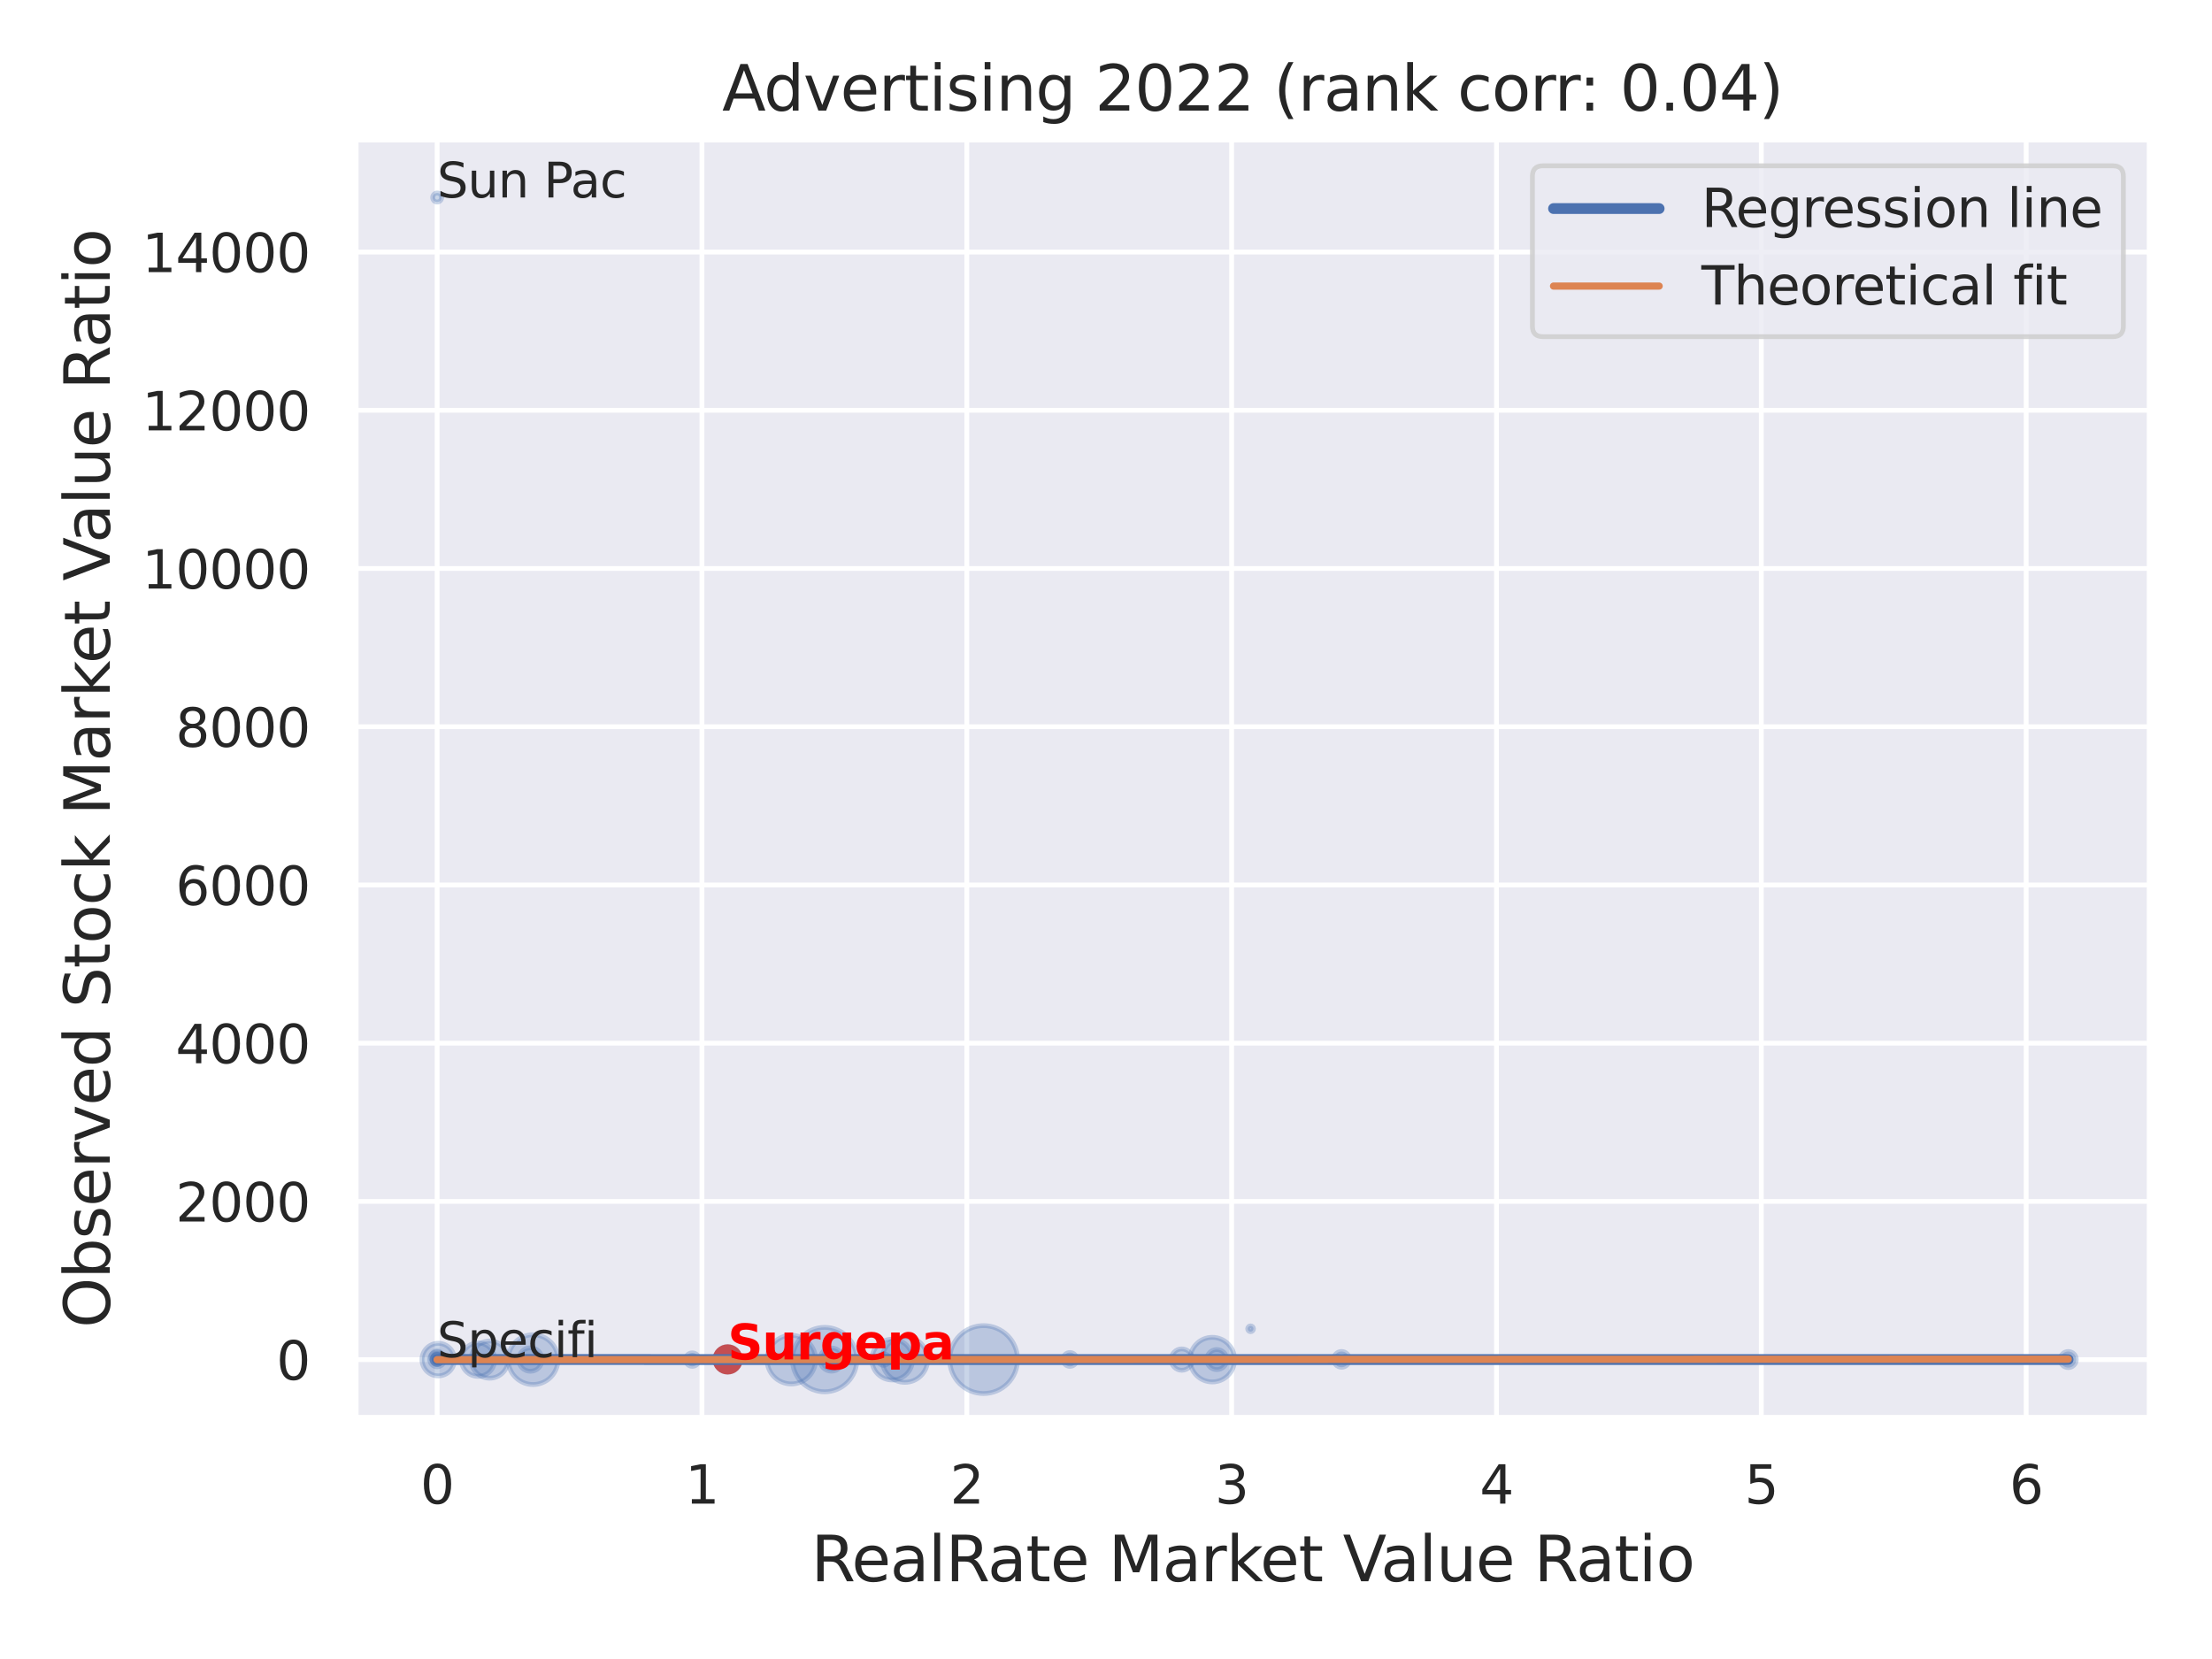
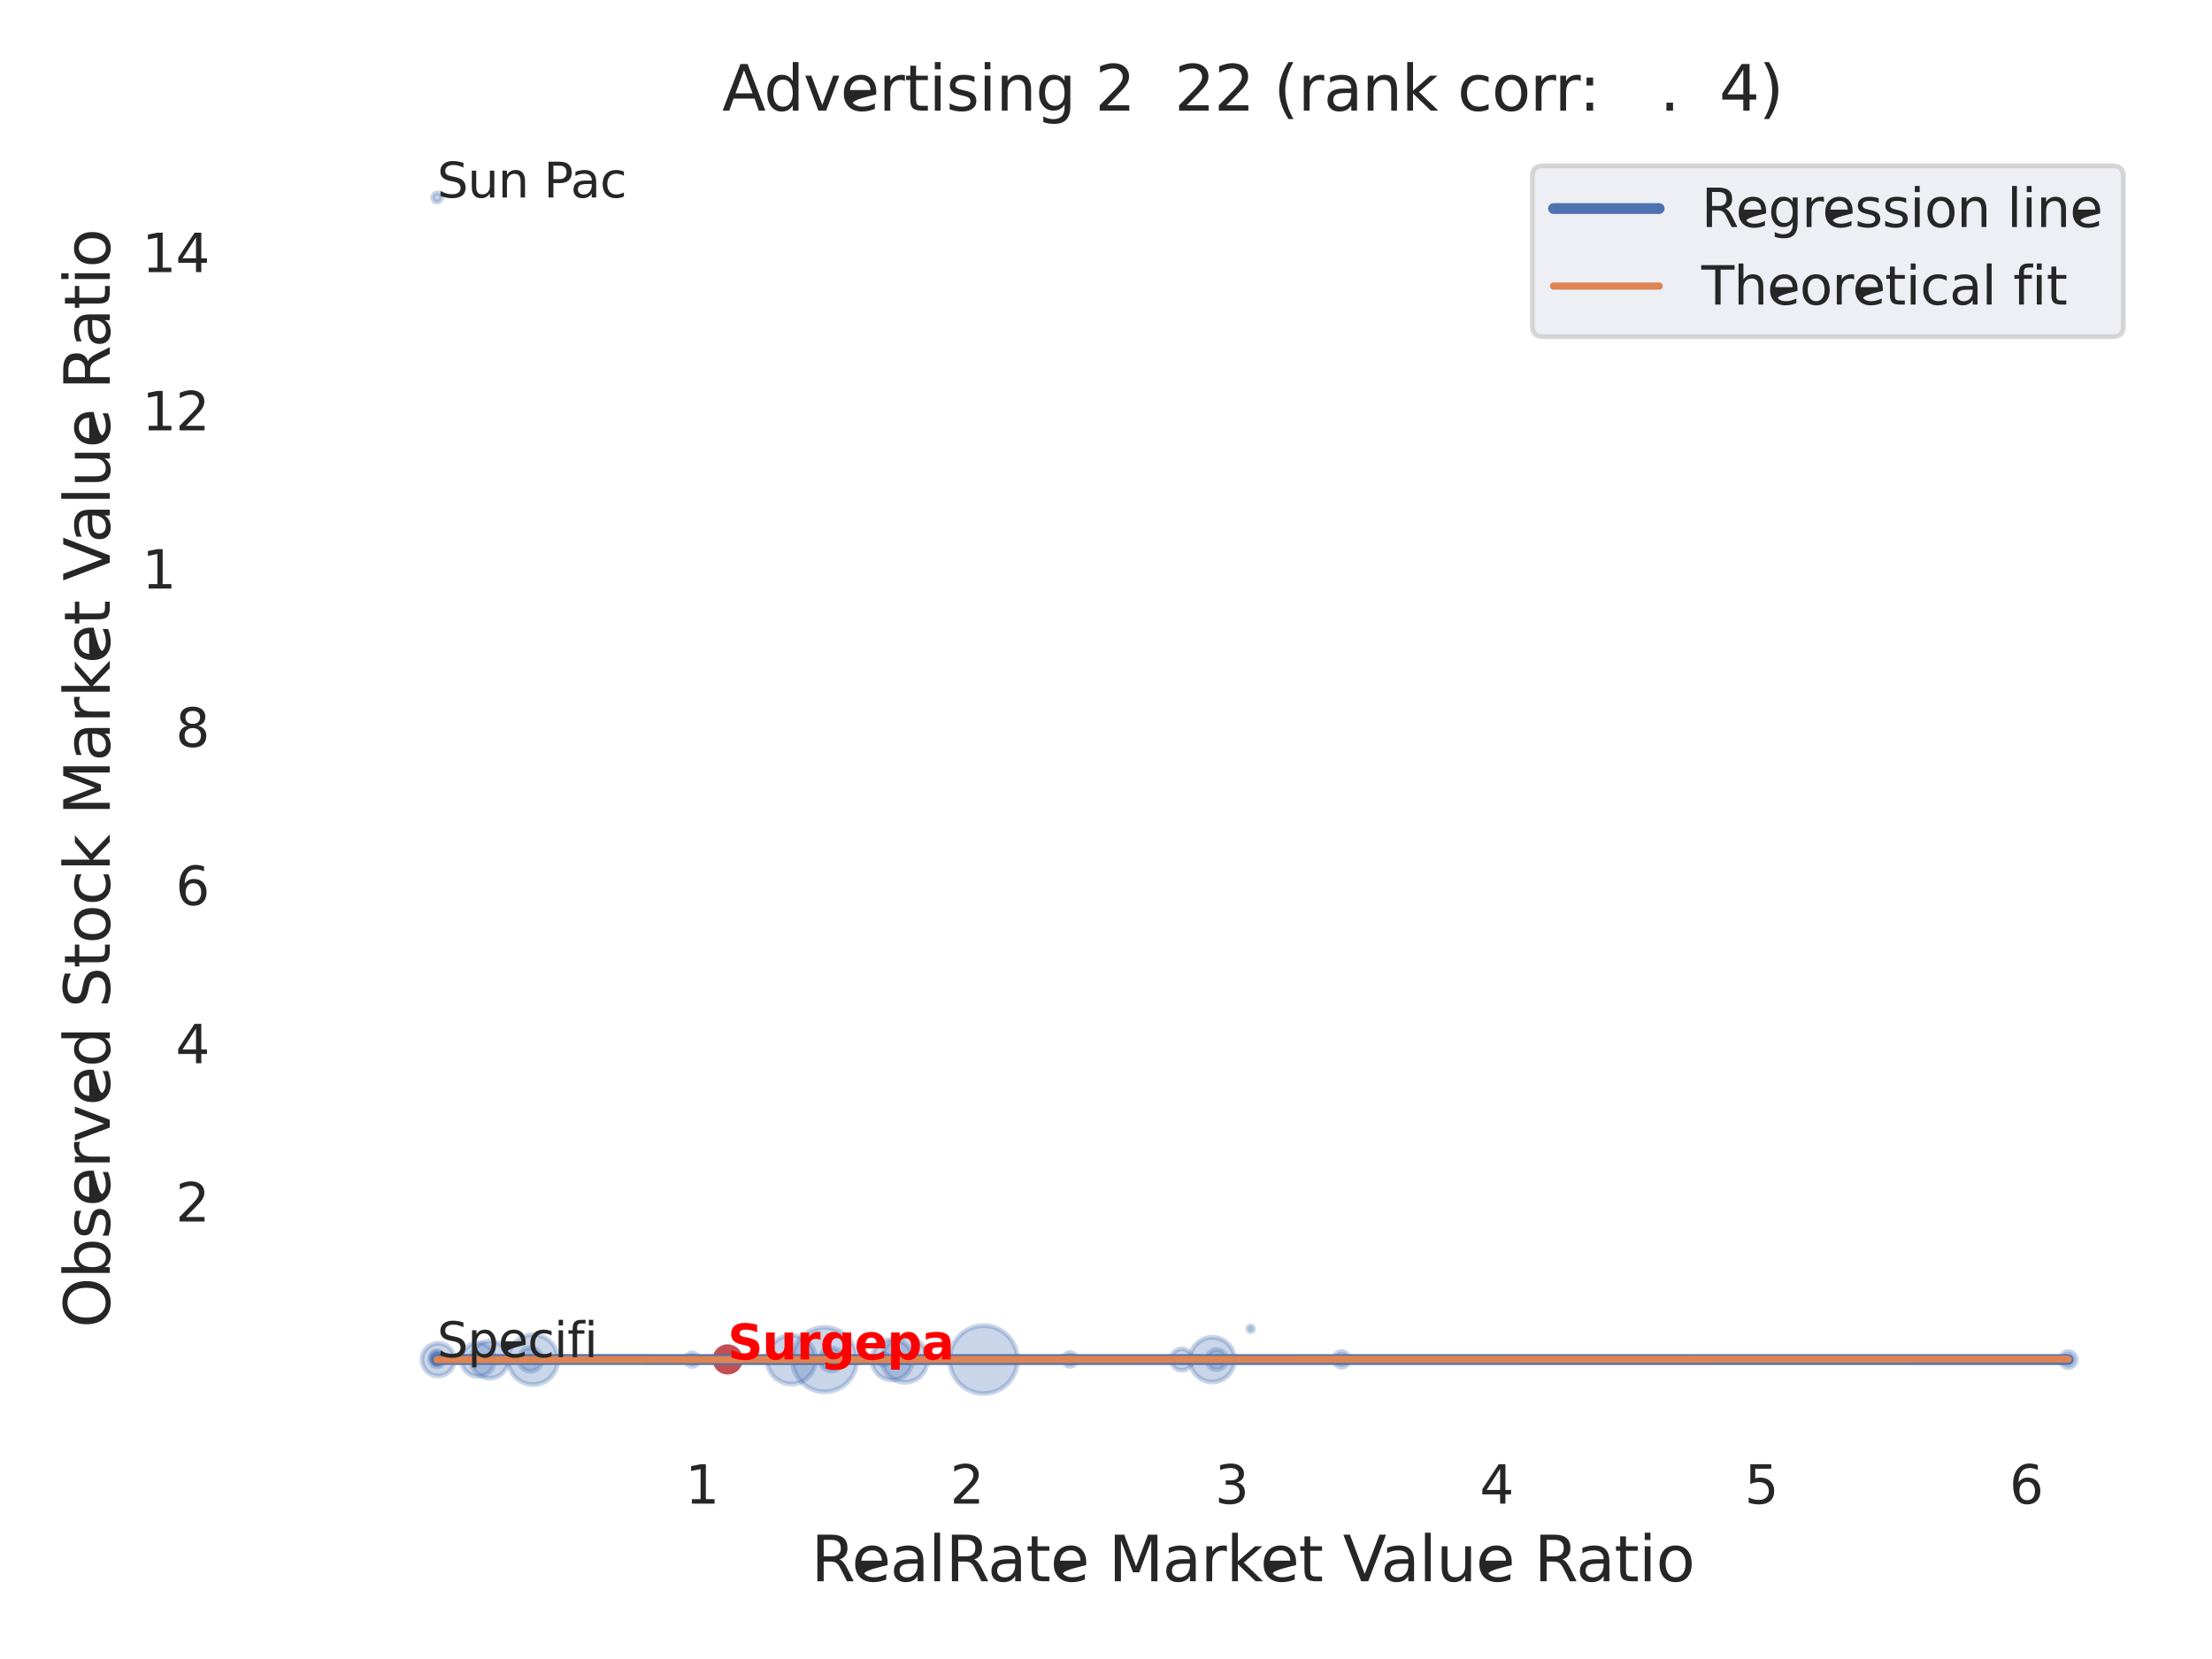
<svg xmlns="http://www.w3.org/2000/svg" xmlns:xlink="http://www.w3.org/1999/xlink" width="460.8pt" height="345.6pt" viewBox="0 0 460.8 345.6" version="1.1">
  <defs>
    <style type="text/css">*{stroke-linejoin: round; stroke-linecap: butt}</style>
  </defs>
  <g id="figure_1">
    <g id="patch_1">
      <path d="M 0 345.6  L 460.8 345.6  L 460.8 0  L 0 0  z " style="fill: #ffffff" />
    </g>
    <g id="axes_1">
      <g id="patch_2">
-         <path d="M 74.07 295.38  L 447.84 295.38  L 447.84 29.04  L 74.07 29.04  z " style="fill: #eaeaf2" />
-       </g>
+         </g>
      <g id="matplotlib.axis_1">
        <g id="xtick_1">
          <g id="line2d_1">
            <path d="M 91.06 295.38  L 91.06 29.04  " clip-path="url(#pff0282f041)" style="fill: none; stroke: #ffffff; stroke-linecap: round" />
          </g>
          <g id="text_1">
            <g style="fill: #262626" transform="translate(87.56 313.238) scale(0.11 -0.11)">
              <defs>
-                 <path id="DejaVuSans-30" d="M 2034 4250  Q 1547 4250 1301 3770  Q 1056 3291 1056 2328  Q 1056 1369 1301 889  Q 1547 409 2034 409  Q 2525 409 2770 889  Q 3016 1369 3016 2328  Q 3016 3291 2770 3770  Q 2525 4250 2034 4250  z M 2034 4750  Q 2819 4750 3233 4129  Q 3647 3509 3647 2328  Q 3647 1150 3233 529  Q 2819 -91 2034 -91  Q 1250 -91 836 529  Q 422 1150 422 2328  Q 422 3509 836 4129  Q 1250 4750 2034 4750  z " transform="scale(0.016)" />
-               </defs>
+                 </defs>
              <use xlink:href="#DejaVuSans-30" />
            </g>
          </g>
        </g>
        <g id="xtick_2">
          <g id="line2d_2">
            <path d="M 146.23 295.38  L 146.23 29.04  " clip-path="url(#pff0282f041)" style="fill: none; stroke: #ffffff; stroke-linecap: round" />
          </g>
          <g id="text_2">
            <g style="fill: #262626" transform="translate(142.731 313.238) scale(0.11 -0.11)">
              <defs>
                <path id="DejaVuSans-31" d="M 794 531  L 1825 531  L 1825 4091  L 703 3866  L 703 4441  L 1819 4666  L 2450 4666  L 2450 531  L 3481 531  L 3481 0  L 794 0  L 794 531  z " transform="scale(0.016)" />
              </defs>
              <use xlink:href="#DejaVuSans-31" />
            </g>
          </g>
        </g>
        <g id="xtick_3">
          <g id="line2d_3">
            <path d="M 201.401 295.38  L 201.401 29.04  " clip-path="url(#pff0282f041)" style="fill: none; stroke: #ffffff; stroke-linecap: round" />
          </g>
          <g id="text_3">
            <g style="fill: #262626" transform="translate(197.902 313.238) scale(0.11 -0.11)">
              <defs>
                <path id="DejaVuSans-32" d="M 1228 531  L 3431 531  L 3431 0  L 469 0  L 469 531  Q 828 903 1448 1529  Q 2069 2156 2228 2338  Q 2531 2678 2651 2914  Q 2772 3150 2772 3378  Q 2772 3750 2511 3984  Q 2250 4219 1831 4219  Q 1534 4219 1204 4116  Q 875 4013 500 3803  L 500 4441  Q 881 4594 1212 4672  Q 1544 4750 1819 4750  Q 2544 4750 2975 4387  Q 3406 4025 3406 3419  Q 3406 3131 3298 2873  Q 3191 2616 2906 2266  Q 2828 2175 2409 1742  Q 1991 1309 1228 531  z " transform="scale(0.016)" />
              </defs>
              <use xlink:href="#DejaVuSans-32" />
            </g>
          </g>
        </g>
        <g id="xtick_4">
          <g id="line2d_4">
            <path d="M 256.572 295.38  L 256.572 29.04  " clip-path="url(#pff0282f041)" style="fill: none; stroke: #ffffff; stroke-linecap: round" />
          </g>
          <g id="text_4">
            <g style="fill: #262626" transform="translate(253.073 313.238) scale(0.11 -0.11)">
              <defs>
                <path id="DejaVuSans-33" d="M 2597 2516  Q 3050 2419 3304 2112  Q 3559 1806 3559 1356  Q 3559 666 3084 287  Q 2609 -91 1734 -91  Q 1441 -91 1130 -33  Q 819 25 488 141  L 488 750  Q 750 597 1062 519  Q 1375 441 1716 441  Q 2309 441 2620 675  Q 2931 909 2931 1356  Q 2931 1769 2642 2001  Q 2353 2234 1838 2234  L 1294 2234  L 1294 2753  L 1863 2753  Q 2328 2753 2575 2939  Q 2822 3125 2822 3475  Q 2822 3834 2567 4026  Q 2313 4219 1838 4219  Q 1578 4219 1281 4162  Q 984 4106 628 3988  L 628 4550  Q 988 4650 1302 4700  Q 1616 4750 1894 4750  Q 2613 4750 3031 4423  Q 3450 4097 3450 3541  Q 3450 3153 3228 2886  Q 3006 2619 2597 2516  z " transform="scale(0.016)" />
              </defs>
              <use xlink:href="#DejaVuSans-33" />
            </g>
          </g>
        </g>
        <g id="xtick_5">
          <g id="line2d_5">
            <path d="M 311.743 295.38  L 311.743 29.04  " clip-path="url(#pff0282f041)" style="fill: none; stroke: #ffffff; stroke-linecap: round" />
          </g>
          <g id="text_5">
            <g style="fill: #262626" transform="translate(308.244 313.238) scale(0.11 -0.11)">
              <defs>
                <path id="DejaVuSans-34" d="M 2419 4116  L 825 1625  L 2419 1625  L 2419 4116  z M 2253 4666  L 3047 4666  L 3047 1625  L 3713 1625  L 3713 1100  L 3047 1100  L 3047 0  L 2419 0  L 2419 1100  L 313 1100  L 313 1709  L 2253 4666  z " transform="scale(0.016)" />
              </defs>
              <use xlink:href="#DejaVuSans-34" />
            </g>
          </g>
        </g>
        <g id="xtick_6">
          <g id="line2d_6">
            <path d="M 366.914 295.38  L 366.914 29.04  " clip-path="url(#pff0282f041)" style="fill: none; stroke: #ffffff; stroke-linecap: round" />
          </g>
          <g id="text_6">
            <g style="fill: #262626" transform="translate(363.414 313.238) scale(0.11 -0.11)">
              <defs>
                <path id="DejaVuSans-35" d="M 691 4666  L 3169 4666  L 3169 4134  L 1269 4134  L 1269 2991  Q 1406 3038 1543 3061  Q 1681 3084 1819 3084  Q 2600 3084 3056 2656  Q 3513 2228 3513 1497  Q 3513 744 3044 326  Q 2575 -91 1722 -91  Q 1428 -91 1123 -41  Q 819 9 494 109  L 494 744  Q 775 591 1075 516  Q 1375 441 1709 441  Q 2250 441 2565 725  Q 2881 1009 2881 1497  Q 2881 1984 2565 2268  Q 2250 2553 1709 2553  Q 1456 2553 1204 2497  Q 953 2441 691 2322  L 691 4666  z " transform="scale(0.016)" />
              </defs>
              <use xlink:href="#DejaVuSans-35" />
            </g>
          </g>
        </g>
        <g id="xtick_7">
          <g id="line2d_7">
            <path d="M 422.085 295.38  L 422.085 29.04  " clip-path="url(#pff0282f041)" style="fill: none; stroke: #ffffff; stroke-linecap: round" />
          </g>
          <g id="text_7">
            <g style="fill: #262626" transform="translate(418.585 313.238) scale(0.11 -0.11)">
              <defs>
                <path id="DejaVuSans-36" d="M 2113 2584  Q 1688 2584 1439 2293  Q 1191 2003 1191 1497  Q 1191 994 1439 701  Q 1688 409 2113 409  Q 2538 409 2786 701  Q 3034 994 3034 1497  Q 3034 2003 2786 2293  Q 2538 2584 2113 2584  z M 3366 4563  L 3366 3988  Q 3128 4100 2886 4159  Q 2644 4219 2406 4219  Q 1781 4219 1451 3797  Q 1122 3375 1075 2522  Q 1259 2794 1537 2939  Q 1816 3084 2150 3084  Q 2853 3084 3261 2657  Q 3669 2231 3669 1497  Q 3669 778 3244 343  Q 2819 -91 2113 -91  Q 1303 -91 875 529  Q 447 1150 447 2328  Q 447 3434 972 4092  Q 1497 4750 2381 4750  Q 2619 4750 2861 4703  Q 3103 4656 3366 4563  z " transform="scale(0.016)" />
              </defs>
              <use xlink:href="#DejaVuSans-36" />
            </g>
          </g>
        </g>
        <g id="text_8">
          <g style="fill: #262626" transform="translate(168.969 329.404) scale(0.13 -0.13)">
            <defs>
              <path id="DejaVuSans-52" d="M 2841 2188  Q 3044 2119 3236 1894  Q 3428 1669 3622 1275  L 4263 0  L 3584 0  L 2988 1197  Q 2756 1666 2539 1819  Q 2322 1972 1947 1972  L 1259 1972  L 1259 0  L 628 0  L 628 4666  L 2053 4666  Q 2853 4666 3247 4331  Q 3641 3997 3641 3322  Q 3641 2881 3436 2590  Q 3231 2300 2841 2188  z M 1259 4147  L 1259 2491  L 2053 2491  Q 2509 2491 2742 2702  Q 2975 2913 2975 3322  Q 2975 3731 2742 3939  Q 2509 4147 2053 4147  L 1259 4147  z " transform="scale(0.016)" />
-               <path id="DejaVuSans-65" d="M 3597 1894  L 3597 1613  L 953 1613  Q 991 1019 1311 708  Q 1631 397 2203 397  Q 2534 397 2845 478  Q 3156 559 3463 722  L 3463 178  Q 3153 47 2828 -22  Q 2503 -91 2169 -91  Q 1331 -91 842 396  Q 353 884 353 1716  Q 353 2575 817 3079  Q 1281 3584 2069 3584  Q 2775 3584 3186 3129  Q 3597 2675 3597 1894  z M 3022 2063  Q 3016 2534 2758 2815  Q 2500 3097 2075 3097  Q 1594 3097 1305 2825  Q 1016 2553 972 2059  L 3022 2063  z " transform="scale(0.016)" />
+               <path id="DejaVuSans-65" d="M 3597 1894  L 3597 1613  Q 991 1019 1311 708  Q 1631 397 2203 397  Q 2534 397 2845 478  Q 3156 559 3463 722  L 3463 178  Q 3153 47 2828 -22  Q 2503 -91 2169 -91  Q 1331 -91 842 396  Q 353 884 353 1716  Q 353 2575 817 3079  Q 1281 3584 2069 3584  Q 2775 3584 3186 3129  Q 3597 2675 3597 1894  z M 3022 2063  Q 3016 2534 2758 2815  Q 2500 3097 2075 3097  Q 1594 3097 1305 2825  Q 1016 2553 972 2059  L 3022 2063  z " transform="scale(0.016)" />
              <path id="DejaVuSans-61" d="M 2194 1759  Q 1497 1759 1228 1600  Q 959 1441 959 1056  Q 959 750 1161 570  Q 1363 391 1709 391  Q 2188 391 2477 730  Q 2766 1069 2766 1631  L 2766 1759  L 2194 1759  z M 3341 1997  L 3341 0  L 2766 0  L 2766 531  Q 2569 213 2275 61  Q 1981 -91 1556 -91  Q 1019 -91 701 211  Q 384 513 384 1019  Q 384 1609 779 1909  Q 1175 2209 1959 2209  L 2766 2209  L 2766 2266  Q 2766 2663 2505 2880  Q 2244 3097 1772 3097  Q 1472 3097 1187 3025  Q 903 2953 641 2809  L 641 3341  Q 956 3463 1253 3523  Q 1550 3584 1831 3584  Q 2591 3584 2966 3190  Q 3341 2797 3341 1997  z " transform="scale(0.016)" />
              <path id="DejaVuSans-6c" d="M 603 4863  L 1178 4863  L 1178 0  L 603 0  L 603 4863  z " transform="scale(0.016)" />
              <path id="DejaVuSans-74" d="M 1172 4494  L 1172 3500  L 2356 3500  L 2356 3053  L 1172 3053  L 1172 1153  Q 1172 725 1289 603  Q 1406 481 1766 481  L 2356 481  L 2356 0  L 1766 0  Q 1100 0 847 248  Q 594 497 594 1153  L 594 3053  L 172 3053  L 172 3500  L 594 3500  L 594 4494  L 1172 4494  z " transform="scale(0.016)" />
              <path id="DejaVuSans-20" transform="scale(0.016)" />
              <path id="DejaVuSans-4d" d="M 628 4666  L 1569 4666  L 2759 1491  L 3956 4666  L 4897 4666  L 4897 0  L 4281 0  L 4281 4097  L 3078 897  L 2444 897  L 1241 4097  L 1241 0  L 628 0  L 628 4666  z " transform="scale(0.016)" />
              <path id="DejaVuSans-72" d="M 2631 2963  Q 2534 3019 2420 3045  Q 2306 3072 2169 3072  Q 1681 3072 1420 2755  Q 1159 2438 1159 1844  L 1159 0  L 581 0  L 581 3500  L 1159 3500  L 1159 2956  Q 1341 3275 1631 3429  Q 1922 3584 2338 3584  Q 2397 3584 2469 3576  Q 2541 3569 2628 3553  L 2631 2963  z " transform="scale(0.016)" />
              <path id="DejaVuSans-6b" d="M 581 4863  L 1159 4863  L 1159 1991  L 2875 3500  L 3609 3500  L 1753 1863  L 3688 0  L 2938 0  L 1159 1709  L 1159 0  L 581 0  L 581 4863  z " transform="scale(0.016)" />
              <path id="DejaVuSans-56" d="M 1831 0  L 50 4666  L 709 4666  L 2188 738  L 3669 4666  L 4325 4666  L 2547 0  L 1831 0  z " transform="scale(0.016)" />
              <path id="DejaVuSans-75" d="M 544 1381  L 544 3500  L 1119 3500  L 1119 1403  Q 1119 906 1312 657  Q 1506 409 1894 409  Q 2359 409 2629 706  Q 2900 1003 2900 1516  L 2900 3500  L 3475 3500  L 3475 0  L 2900 0  L 2900 538  Q 2691 219 2414 64  Q 2138 -91 1772 -91  Q 1169 -91 856 284  Q 544 659 544 1381  z M 1991 3584  L 1991 3584  z " transform="scale(0.016)" />
              <path id="DejaVuSans-69" d="M 603 3500  L 1178 3500  L 1178 0  L 603 0  L 603 3500  z M 603 4863  L 1178 4863  L 1178 4134  L 603 4134  L 603 4863  z " transform="scale(0.016)" />
              <path id="DejaVuSans-6f" d="M 1959 3097  Q 1497 3097 1228 2736  Q 959 2375 959 1747  Q 959 1119 1226 758  Q 1494 397 1959 397  Q 2419 397 2687 759  Q 2956 1122 2956 1747  Q 2956 2369 2687 2733  Q 2419 3097 1959 3097  z M 1959 3584  Q 2709 3584 3137 3096  Q 3566 2609 3566 1747  Q 3566 888 3137 398  Q 2709 -91 1959 -91  Q 1206 -91 779 398  Q 353 888 353 1747  Q 353 2609 779 3096  Q 1206 3584 1959 3584  z " transform="scale(0.016)" />
            </defs>
            <use xlink:href="#DejaVuSans-52" />
            <use xlink:href="#DejaVuSans-65" x="64.982" />
            <use xlink:href="#DejaVuSans-61" x="126.506" />
            <use xlink:href="#DejaVuSans-6c" x="187.785" />
            <use xlink:href="#DejaVuSans-52" x="215.568" />
            <use xlink:href="#DejaVuSans-61" x="282.801" />
            <use xlink:href="#DejaVuSans-74" x="344.08" />
            <use xlink:href="#DejaVuSans-65" x="383.289" />
            <use xlink:href="#DejaVuSans-20" x="444.812" />
            <use xlink:href="#DejaVuSans-4d" x="476.6" />
            <use xlink:href="#DejaVuSans-61" x="562.879" />
            <use xlink:href="#DejaVuSans-72" x="624.158" />
            <use xlink:href="#DejaVuSans-6b" x="665.271" />
            <use xlink:href="#DejaVuSans-65" x="719.557" />
            <use xlink:href="#DejaVuSans-74" x="781.08" />
            <use xlink:href="#DejaVuSans-20" x="820.289" />
            <use xlink:href="#DejaVuSans-56" x="852.076" />
            <use xlink:href="#DejaVuSans-61" x="912.734" />
            <use xlink:href="#DejaVuSans-6c" x="974.014" />
            <use xlink:href="#DejaVuSans-75" x="1001.797" />
            <use xlink:href="#DejaVuSans-65" x="1065.176" />
            <use xlink:href="#DejaVuSans-20" x="1126.699" />
            <use xlink:href="#DejaVuSans-52" x="1158.486" />
            <use xlink:href="#DejaVuSans-61" x="1225.719" />
            <use xlink:href="#DejaVuSans-74" x="1286.998" />
            <use xlink:href="#DejaVuSans-69" x="1326.207" />
            <use xlink:href="#DejaVuSans-6f" x="1353.99" />
          </g>
        </g>
      </g>
      <g id="matplotlib.axis_2">
        <g id="ytick_1">
          <g id="line2d_8">
-             <path d="M 74.07 283.238  L 447.84 283.238  " clip-path="url(#pff0282f041)" style="fill: none; stroke: #ffffff; stroke-linecap: round" />
-           </g>
+             </g>
          <g id="text_9">
            <g style="fill: #262626" transform="translate(57.571 287.417) scale(0.11 -0.11)">
              <use xlink:href="#DejaVuSans-30" />
            </g>
          </g>
        </g>
        <g id="ytick_2">
          <g id="line2d_9">
            <path d="M 74.07 250.276  L 447.84 250.276  " clip-path="url(#pff0282f041)" style="fill: none; stroke: #ffffff; stroke-linecap: round" />
          </g>
          <g id="text_10">
            <g style="fill: #262626" transform="translate(36.575 254.455) scale(0.11 -0.11)">
              <use xlink:href="#DejaVuSans-32" />
              <use xlink:href="#DejaVuSans-30" x="63.623" />
              <use xlink:href="#DejaVuSans-30" x="127.246" />
              <use xlink:href="#DejaVuSans-30" x="190.869" />
            </g>
          </g>
        </g>
        <g id="ytick_3">
          <g id="line2d_10">
            <path d="M 74.07 217.314  L 447.84 217.314  " clip-path="url(#pff0282f041)" style="fill: none; stroke: #ffffff; stroke-linecap: round" />
          </g>
          <g id="text_11">
            <g style="fill: #262626" transform="translate(36.575 221.493) scale(0.11 -0.11)">
              <use xlink:href="#DejaVuSans-34" />
              <use xlink:href="#DejaVuSans-30" x="63.623" />
              <use xlink:href="#DejaVuSans-30" x="127.246" />
              <use xlink:href="#DejaVuSans-30" x="190.869" />
            </g>
          </g>
        </g>
        <g id="ytick_4">
          <g id="line2d_11">
            <path d="M 74.07 184.353  L 447.84 184.353  " clip-path="url(#pff0282f041)" style="fill: none; stroke: #ffffff; stroke-linecap: round" />
          </g>
          <g id="text_12">
            <g style="fill: #262626" transform="translate(36.575 188.532) scale(0.11 -0.11)">
              <use xlink:href="#DejaVuSans-36" />
              <use xlink:href="#DejaVuSans-30" x="63.623" />
              <use xlink:href="#DejaVuSans-30" x="127.246" />
              <use xlink:href="#DejaVuSans-30" x="190.869" />
            </g>
          </g>
        </g>
        <g id="ytick_5">
          <g id="line2d_12">
            <path d="M 74.07 151.391  L 447.84 151.391  " clip-path="url(#pff0282f041)" style="fill: none; stroke: #ffffff; stroke-linecap: round" />
          </g>
          <g id="text_13">
            <g style="fill: #262626" transform="translate(36.575 155.57) scale(0.11 -0.11)">
              <defs>
                <path id="DejaVuSans-38" d="M 2034 2216  Q 1584 2216 1326 1975  Q 1069 1734 1069 1313  Q 1069 891 1326 650  Q 1584 409 2034 409  Q 2484 409 2743 651  Q 3003 894 3003 1313  Q 3003 1734 2745 1975  Q 2488 2216 2034 2216  z M 1403 2484  Q 997 2584 770 2862  Q 544 3141 544 3541  Q 544 4100 942 4425  Q 1341 4750 2034 4750  Q 2731 4750 3128 4425  Q 3525 4100 3525 3541  Q 3525 3141 3298 2862  Q 3072 2584 2669 2484  Q 3125 2378 3379 2068  Q 3634 1759 3634 1313  Q 3634 634 3220 271  Q 2806 -91 2034 -91  Q 1263 -91 848 271  Q 434 634 434 1313  Q 434 1759 690 2068  Q 947 2378 1403 2484  z M 1172 3481  Q 1172 3119 1398 2916  Q 1625 2713 2034 2713  Q 2441 2713 2670 2916  Q 2900 3119 2900 3481  Q 2900 3844 2670 4047  Q 2441 4250 2034 4250  Q 1625 4250 1398 4047  Q 1172 3844 1172 3481  z " transform="scale(0.016)" />
              </defs>
              <use xlink:href="#DejaVuSans-38" />
              <use xlink:href="#DejaVuSans-30" x="63.623" />
              <use xlink:href="#DejaVuSans-30" x="127.246" />
              <use xlink:href="#DejaVuSans-30" x="190.869" />
            </g>
          </g>
        </g>
        <g id="ytick_6">
          <g id="line2d_13">
            <path d="M 74.07 118.429  L 447.84 118.429  " clip-path="url(#pff0282f041)" style="fill: none; stroke: #ffffff; stroke-linecap: round" />
          </g>
          <g id="text_14">
            <g style="fill: #262626" transform="translate(29.576 122.608) scale(0.11 -0.11)">
              <use xlink:href="#DejaVuSans-31" />
              <use xlink:href="#DejaVuSans-30" x="63.623" />
              <use xlink:href="#DejaVuSans-30" x="127.246" />
              <use xlink:href="#DejaVuSans-30" x="190.869" />
              <use xlink:href="#DejaVuSans-30" x="254.492" />
            </g>
          </g>
        </g>
        <g id="ytick_7">
          <g id="line2d_14">
            <path d="M 74.07 85.468  L 447.84 85.468  " clip-path="url(#pff0282f041)" style="fill: none; stroke: #ffffff; stroke-linecap: round" />
          </g>
          <g id="text_15">
            <g style="fill: #262626" transform="translate(29.576 89.647) scale(0.11 -0.11)">
              <use xlink:href="#DejaVuSans-31" />
              <use xlink:href="#DejaVuSans-32" x="63.623" />
              <use xlink:href="#DejaVuSans-30" x="127.246" />
              <use xlink:href="#DejaVuSans-30" x="190.869" />
              <use xlink:href="#DejaVuSans-30" x="254.492" />
            </g>
          </g>
        </g>
        <g id="ytick_8">
          <g id="line2d_15">
            <path d="M 74.07 52.506  L 447.84 52.506  " clip-path="url(#pff0282f041)" style="fill: none; stroke: #ffffff; stroke-linecap: round" />
          </g>
          <g id="text_16">
            <g style="fill: #262626" transform="translate(29.576 56.685) scale(0.11 -0.11)">
              <use xlink:href="#DejaVuSans-31" />
              <use xlink:href="#DejaVuSans-34" x="63.623" />
              <use xlink:href="#DejaVuSans-30" x="127.246" />
              <use xlink:href="#DejaVuSans-30" x="190.869" />
              <use xlink:href="#DejaVuSans-30" x="254.492" />
            </g>
          </g>
        </g>
        <g id="text_17">
          <g style="fill: #262626" transform="translate(22.873 276.612) rotate(-90) scale(0.13 -0.13)">
            <defs>
              <path id="DejaVuSans-4f" d="M 2522 4238  Q 1834 4238 1429 3725  Q 1025 3213 1025 2328  Q 1025 1447 1429 934  Q 1834 422 2522 422  Q 3209 422 3611 934  Q 4013 1447 4013 2328  Q 4013 3213 3611 3725  Q 3209 4238 2522 4238  z M 2522 4750  Q 3503 4750 4090 4092  Q 4678 3434 4678 2328  Q 4678 1225 4090 567  Q 3503 -91 2522 -91  Q 1538 -91 948 565  Q 359 1222 359 2328  Q 359 3434 948 4092  Q 1538 4750 2522 4750  z " transform="scale(0.016)" />
              <path id="DejaVuSans-62" d="M 3116 1747  Q 3116 2381 2855 2742  Q 2594 3103 2138 3103  Q 1681 3103 1420 2742  Q 1159 2381 1159 1747  Q 1159 1113 1420 752  Q 1681 391 2138 391  Q 2594 391 2855 752  Q 3116 1113 3116 1747  z M 1159 2969  Q 1341 3281 1617 3432  Q 1894 3584 2278 3584  Q 2916 3584 3314 3078  Q 3713 2572 3713 1747  Q 3713 922 3314 415  Q 2916 -91 2278 -91  Q 1894 -91 1617 61  Q 1341 213 1159 525  L 1159 0  L 581 0  L 581 4863  L 1159 4863  L 1159 2969  z " transform="scale(0.016)" />
              <path id="DejaVuSans-73" d="M 2834 3397  L 2834 2853  Q 2591 2978 2328 3040  Q 2066 3103 1784 3103  Q 1356 3103 1142 2972  Q 928 2841 928 2578  Q 928 2378 1081 2264  Q 1234 2150 1697 2047  L 1894 2003  Q 2506 1872 2764 1633  Q 3022 1394 3022 966  Q 3022 478 2636 193  Q 2250 -91 1575 -91  Q 1294 -91 989 -36  Q 684 19 347 128  L 347 722  Q 666 556 975 473  Q 1284 391 1588 391  Q 1994 391 2212 530  Q 2431 669 2431 922  Q 2431 1156 2273 1281  Q 2116 1406 1581 1522  L 1381 1569  Q 847 1681 609 1914  Q 372 2147 372 2553  Q 372 3047 722 3315  Q 1072 3584 1716 3584  Q 2034 3584 2315 3537  Q 2597 3491 2834 3397  z " transform="scale(0.016)" />
              <path id="DejaVuSans-76" d="M 191 3500  L 800 3500  L 1894 563  L 2988 3500  L 3597 3500  L 2284 0  L 1503 0  L 191 3500  z " transform="scale(0.016)" />
              <path id="DejaVuSans-64" d="M 2906 2969  L 2906 4863  L 3481 4863  L 3481 0  L 2906 0  L 2906 525  Q 2725 213 2448 61  Q 2172 -91 1784 -91  Q 1150 -91 751 415  Q 353 922 353 1747  Q 353 2572 751 3078  Q 1150 3584 1784 3584  Q 2172 3584 2448 3432  Q 2725 3281 2906 2969  z M 947 1747  Q 947 1113 1208 752  Q 1469 391 1925 391  Q 2381 391 2643 752  Q 2906 1113 2906 1747  Q 2906 2381 2643 2742  Q 2381 3103 1925 3103  Q 1469 3103 1208 2742  Q 947 2381 947 1747  z " transform="scale(0.016)" />
              <path id="DejaVuSans-53" d="M 3425 4513  L 3425 3897  Q 3066 4069 2747 4153  Q 2428 4238 2131 4238  Q 1616 4238 1336 4038  Q 1056 3838 1056 3469  Q 1056 3159 1242 3001  Q 1428 2844 1947 2747  L 2328 2669  Q 3034 2534 3370 2195  Q 3706 1856 3706 1288  Q 3706 609 3251 259  Q 2797 -91 1919 -91  Q 1588 -91 1214 -16  Q 841 59 441 206  L 441 856  Q 825 641 1194 531  Q 1563 422 1919 422  Q 2459 422 2753 634  Q 3047 847 3047 1241  Q 3047 1584 2836 1778  Q 2625 1972 2144 2069  L 1759 2144  Q 1053 2284 737 2584  Q 422 2884 422 3419  Q 422 4038 858 4394  Q 1294 4750 2059 4750  Q 2388 4750 2728 4690  Q 3069 4631 3425 4513  z " transform="scale(0.016)" />
              <path id="DejaVuSans-63" d="M 3122 3366  L 3122 2828  Q 2878 2963 2633 3030  Q 2388 3097 2138 3097  Q 1578 3097 1268 2742  Q 959 2388 959 1747  Q 959 1106 1268 751  Q 1578 397 2138 397  Q 2388 397 2633 464  Q 2878 531 3122 666  L 3122 134  Q 2881 22 2623 -34  Q 2366 -91 2075 -91  Q 1284 -91 818 406  Q 353 903 353 1747  Q 353 2603 823 3093  Q 1294 3584 2113 3584  Q 2378 3584 2631 3529  Q 2884 3475 3122 3366  z " transform="scale(0.016)" />
            </defs>
            <use xlink:href="#DejaVuSans-4f" />
            <use xlink:href="#DejaVuSans-62" x="78.711" />
            <use xlink:href="#DejaVuSans-73" x="142.188" />
            <use xlink:href="#DejaVuSans-65" x="194.287" />
            <use xlink:href="#DejaVuSans-72" x="255.811" />
            <use xlink:href="#DejaVuSans-76" x="296.924" />
            <use xlink:href="#DejaVuSans-65" x="356.104" />
            <use xlink:href="#DejaVuSans-64" x="417.627" />
            <use xlink:href="#DejaVuSans-20" x="481.104" />
            <use xlink:href="#DejaVuSans-53" x="512.891" />
            <use xlink:href="#DejaVuSans-74" x="576.367" />
            <use xlink:href="#DejaVuSans-6f" x="615.576" />
            <use xlink:href="#DejaVuSans-63" x="676.758" />
            <use xlink:href="#DejaVuSans-6b" x="731.738" />
            <use xlink:href="#DejaVuSans-20" x="789.648" />
            <use xlink:href="#DejaVuSans-4d" x="821.436" />
            <use xlink:href="#DejaVuSans-61" x="907.715" />
            <use xlink:href="#DejaVuSans-72" x="968.994" />
            <use xlink:href="#DejaVuSans-6b" x="1010.107" />
            <use xlink:href="#DejaVuSans-65" x="1064.393" />
            <use xlink:href="#DejaVuSans-74" x="1125.916" />
            <use xlink:href="#DejaVuSans-20" x="1165.125" />
            <use xlink:href="#DejaVuSans-56" x="1196.912" />
            <use xlink:href="#DejaVuSans-61" x="1257.57" />
            <use xlink:href="#DejaVuSans-6c" x="1318.85" />
            <use xlink:href="#DejaVuSans-75" x="1346.633" />
            <use xlink:href="#DejaVuSans-65" x="1410.012" />
            <use xlink:href="#DejaVuSans-20" x="1471.535" />
            <use xlink:href="#DejaVuSans-52" x="1503.322" />
            <use xlink:href="#DejaVuSans-61" x="1570.555" />
            <use xlink:href="#DejaVuSans-74" x="1631.834" />
            <use xlink:href="#DejaVuSans-69" x="1671.043" />
            <use xlink:href="#DejaVuSans-6f" x="1698.826" />
          </g>
        </g>
      </g>
      <g id="PathCollection_1">
        <path d="M 204.903 290.296  C 206.779 290.296 208.577 289.551 209.903 288.225  C 211.229 286.899 211.974 285.1 211.974 283.225  C 211.974 281.35 211.229 279.551 209.903 278.225  C 208.577 276.899 206.779 276.154 204.903 276.154  C 203.028 276.154 201.229 276.899 199.903 278.225  C 198.577 279.551 197.832 281.35 197.832 283.225  C 197.832 285.1 198.577 286.899 199.903 288.225  C 201.229 289.551 203.028 290.296 204.903 290.296  z " clip-path="url(#pff0282f041)" style="fill: #4c72b0; fill-opacity: 0.3; stroke: #4c72b0; stroke-opacity: 0.3" />
        <path d="M 171.79 289.937  C 173.57 289.937 175.277 289.23 176.535 287.971  C 177.794 286.713 178.501 285.005 178.501 283.225  C 178.501 281.445 177.794 279.738 176.535 278.48  C 175.277 277.221 173.57 276.514 171.79 276.514  C 170.01 276.514 168.302 277.221 167.044 278.48  C 165.785 279.738 165.078 281.445 165.078 283.225  C 165.078 285.005 165.785 286.713 167.044 287.971  C 168.302 289.23 170.01 289.937 171.79 289.937  z " clip-path="url(#pff0282f041)" style="fill: #4c72b0; fill-opacity: 0.3; stroke: #4c72b0; stroke-opacity: 0.3" />
        <path d="M 110.49 285.662  C 111.139 285.662 111.76 285.405 112.219 284.947  C 112.677 284.488 112.935 283.866 112.935 283.218  C 112.935 282.57 112.677 281.948 112.219 281.49  C 111.76 281.032 111.139 280.774 110.49 280.774  C 109.842 280.774 109.22 281.032 108.762 281.49  C 108.304 281.948 108.046 282.57 108.046 283.218  C 108.046 283.866 108.304 284.488 108.762 284.947  C 109.22 285.405 109.842 285.662 110.49 285.662  z " clip-path="url(#pff0282f041)" style="fill: #4c72b0; fill-opacity: 0.3; stroke: #4c72b0; stroke-opacity: 0.3" />
        <path d="M 430.85 284.894  C 431.294 284.894 431.72 284.718 432.034 284.404  C 432.348 284.09 432.524 283.664 432.524 283.22  C 432.524 282.776 432.348 282.35 432.034 282.037  C 431.72 281.723 431.294 281.546 430.85 281.546  C 430.407 281.546 429.981 281.723 429.667 282.037  C 429.353 282.35 429.177 282.776 429.177 283.22  C 429.177 283.664 429.353 284.09 429.667 284.404  C 429.981 284.718 430.407 284.894 430.85 284.894  z " clip-path="url(#pff0282f041)" style="fill: #4c72b0; fill-opacity: 0.3; stroke: #4c72b0; stroke-opacity: 0.3" />
        <path d="M 164.845 288.301  C 166.189 288.301 167.478 287.767 168.428 286.817  C 169.378 285.866 169.912 284.578 169.912 283.234  C 169.912 281.89 169.378 280.601 168.428 279.651  C 167.478 278.701 166.189 278.167 164.845 278.167  C 163.502 278.167 162.213 278.701 161.262 279.651  C 160.312 280.601 159.778 281.89 159.778 283.234  C 159.778 284.578 160.312 285.866 161.262 286.817  C 162.213 287.767 163.502 288.301 164.845 288.301  z " clip-path="url(#pff0282f041)" style="fill: #4c72b0; fill-opacity: 0.3; stroke: #4c72b0; stroke-opacity: 0.3" />
        <path d="M 91.061 284.228  C 91.338 284.228 91.603 284.118 91.799 283.922  C 91.994 283.727 92.104 283.461 92.104 283.185  C 92.104 282.908 91.994 282.643 91.799 282.447  C 91.603 282.252 91.338 282.142 91.061 282.142  C 90.785 282.142 90.52 282.252 90.324 282.447  C 90.128 282.643 90.018 282.908 90.018 283.185  C 90.018 283.461 90.128 283.727 90.324 283.922  C 90.52 284.118 90.785 284.228 91.061 284.228  z " clip-path="url(#pff0282f041)" style="fill: #4c72b0; fill-opacity: 0.3; stroke: #4c72b0; stroke-opacity: 0.3" />
        <path d="M 91.06 284.725  C 91.469 284.725 91.861 284.562 92.15 284.273  C 92.439 283.984 92.602 283.591 92.602 283.182  C 92.602 282.773 92.439 282.381 92.15 282.091  C 91.861 281.802 91.469 281.64 91.06 281.64  C 90.65 281.64 90.258 281.802 89.969 282.091  C 89.68 282.381 89.517 282.773 89.517 283.182  C 89.517 283.591 89.68 283.984 89.969 284.273  C 90.258 284.562 90.65 284.725 91.06 284.725  z " clip-path="url(#pff0282f041)" style="fill: #4c72b0; fill-opacity: 0.3; stroke: #4c72b0; stroke-opacity: 0.3" />
        <path d="M 173.21 285.634  C 173.85 285.634 174.464 285.379 174.917 284.927  C 175.369 284.474 175.624 283.86 175.624 283.22  C 175.624 282.58 175.369 281.966 174.917 281.513  C 174.464 281.06 173.85 280.806 173.21 280.806  C 172.569 280.806 171.955 281.06 171.503 281.513  C 171.05 281.966 170.796 282.58 170.796 283.22  C 170.796 283.86 171.05 284.474 171.503 284.927  C 171.955 285.379 172.569 285.634 173.21 285.634  z " clip-path="url(#pff0282f041)" style="fill: #4c72b0; fill-opacity: 0.3; stroke: #4c72b0; stroke-opacity: 0.3" />
        <path d="M 111.046 288.425  C 112.422 288.425 113.742 287.878 114.715 286.905  C 115.688 285.932 116.234 284.613 116.234 283.236  C 116.234 281.86 115.688 280.541 114.715 279.568  C 113.742 278.595 112.422 278.048 111.046 278.048  C 109.67 278.048 108.35 278.595 107.377 279.568  C 106.404 280.541 105.857 281.86 105.857 283.236  C 105.857 284.613 106.404 285.932 107.377 286.905  C 108.35 287.878 109.67 288.425 111.046 288.425  z " clip-path="url(#pff0282f041)" style="fill: #4c72b0; fill-opacity: 0.3; stroke: #4c72b0; stroke-opacity: 0.3" />
        <path d="M 91.067 42.085  C 91.316 42.085 91.554 41.986 91.73 41.81  C 91.906 41.634 92.005 41.395 92.005 41.146  C 92.005 40.898 91.906 40.659 91.73 40.483  C 91.554 40.307 91.316 40.208 91.067 40.208  C 90.818 40.208 90.579 40.307 90.403 40.483  C 90.228 40.659 90.129 40.898 90.129 41.146  C 90.129 41.395 90.228 41.634 90.403 41.81  C 90.579 41.986 90.818 42.085 91.067 42.085  z " clip-path="url(#pff0282f041)" style="fill: #4c72b0; fill-opacity: 0.3; stroke: #4c72b0; stroke-opacity: 0.3" />
        <path d="M 184.079 284.42  C 184.397 284.42 184.703 284.294 184.928 284.069  C 185.153 283.844 185.28 283.538 185.28 283.22  C 185.28 282.901 185.153 282.596 184.928 282.371  C 184.703 282.146 184.397 282.019 184.079 282.019  C 183.761 282.019 183.455 282.146 183.23 282.371  C 183.005 282.596 182.878 282.901 182.878 283.22  C 182.878 283.538 183.005 283.844 183.23 284.069  C 183.455 284.294 183.761 284.42 184.079 284.42  z " clip-path="url(#pff0282f041)" style="fill: #4c72b0; fill-opacity: 0.3; stroke: #4c72b0; stroke-opacity: 0.3" />
        <path d="M 99.591 286.718  C 100.514 286.718 101.399 286.351 102.052 285.698  C 102.705 285.046 103.072 284.16 103.072 283.237  C 103.072 282.314 102.705 281.428 102.052 280.775  C 101.399 280.123 100.514 279.756 99.591 279.756  C 98.667 279.756 97.782 280.123 97.129 280.775  C 96.476 281.428 96.11 282.314 96.11 283.237  C 96.11 284.16 96.476 285.046 97.129 285.698  C 97.782 286.351 98.667 286.718 99.591 286.718  z " clip-path="url(#pff0282f041)" style="fill: #4c72b0; fill-opacity: 0.3; stroke: #4c72b0; stroke-opacity: 0.3" />
        <path d="M 151.584 285.829  C 152.285 285.829 152.956 285.551 153.451 285.056  C 153.947 284.561 154.225 283.889 154.225 283.189  C 154.225 282.489 153.947 281.817 153.451 281.322  C 152.956 280.827 152.285 280.548 151.584 280.548  C 150.884 280.548 150.213 280.827 149.717 281.322  C 149.222 281.817 148.944 282.489 148.944 283.189  C 148.944 283.889 149.222 284.561 149.717 285.056  C 150.213 285.551 150.884 285.829 151.584 285.829  z " clip-path="url(#pff0282f041)" style="fill: #4c72b0; fill-opacity: 0.3; stroke: #4c72b0; stroke-opacity: 0.3" />
        <path d="M 91.298 286.622  C 92.198 286.622 93.061 286.264 93.698 285.628  C 94.334 284.991 94.692 284.128 94.692 283.228  C 94.692 282.328 94.334 281.464 93.698 280.828  C 93.061 280.191 92.198 279.834 91.298 279.834  C 90.398 279.834 89.534 280.191 88.898 280.828  C 88.262 281.464 87.904 282.328 87.904 283.228  C 87.904 284.128 88.262 284.991 88.898 285.628  C 89.534 286.264 90.398 286.622 91.298 286.622  z " clip-path="url(#pff0282f041)" style="fill: #4c72b0; fill-opacity: 0.3; stroke: #4c72b0; stroke-opacity: 0.3" />
        <path d="M 253.476 285.313  C 254.03 285.313 254.562 285.093 254.954 284.702  C 255.345 284.31 255.565 283.779 255.565 283.225  C 255.565 282.671 255.345 282.139 254.954 281.748  C 254.562 281.356 254.03 281.136 253.476 281.136  C 252.923 281.136 252.391 281.356 251.999 281.748  C 251.608 282.139 251.388 282.671 251.388 283.225  C 251.388 283.779 251.608 284.31 251.999 284.702  C 252.391 285.093 252.923 285.313 253.476 285.313  z " clip-path="url(#pff0282f041)" style="fill: #4c72b0; fill-opacity: 0.3; stroke: #4c72b0; stroke-opacity: 0.3" />
        <path d="M 101.999 287.101  C 103.025 287.101 104.008 286.693 104.734 285.968  C 105.459 285.243 105.866 284.259 105.866 283.233  C 105.866 282.207 105.459 281.224 104.734 280.498  C 104.008 279.773 103.025 279.365 101.999 279.365  C 100.973 279.365 99.989 279.773 99.264 280.498  C 98.539 281.224 98.131 282.207 98.131 283.233  C 98.131 284.259 98.539 285.243 99.264 285.968  C 99.989 286.693 100.973 287.101 101.999 287.101  z " clip-path="url(#pff0282f041)" style="fill: #4c72b0; fill-opacity: 0.3; stroke: #4c72b0; stroke-opacity: 0.3" />
        <path d="M 246.183 285.448  C 246.773 285.448 247.338 285.213 247.755 284.796  C 248.172 284.38 248.406 283.814 248.406 283.225  C 248.406 282.635 248.172 282.07 247.755 281.653  C 247.338 281.236 246.773 281.002 246.183 281.002  C 245.594 281.002 245.028 281.236 244.611 281.653  C 244.194 282.07 243.96 282.635 243.96 283.225  C 243.96 283.814 244.194 284.38 244.611 284.796  C 245.028 285.213 245.594 285.448 246.183 285.448  z " clip-path="url(#pff0282f041)" style="fill: #4c72b0; fill-opacity: 0.3; stroke: #4c72b0; stroke-opacity: 0.3" />
        <path d="M 279.47 284.82  C 279.904 284.82 280.321 284.648 280.629 284.34  C 280.936 284.033 281.109 283.616 281.109 283.181  C 281.109 282.747 280.936 282.33 280.629 282.022  C 280.321 281.715 279.904 281.542 279.47 281.542  C 279.035 281.542 278.618 281.715 278.311 282.022  C 278.003 282.33 277.831 282.747 277.831 283.181  C 277.831 283.616 278.003 284.033 278.311 284.34  C 278.618 284.648 279.035 284.82 279.47 284.82  z " clip-path="url(#pff0282f041)" style="fill: #4c72b0; fill-opacity: 0.3; stroke: #4c72b0; stroke-opacity: 0.3" />
        <path d="M 185.858 287.473  C 186.984 287.473 188.065 287.026 188.861 286.23  C 189.657 285.433 190.105 284.353 190.105 283.227  C 190.105 282.101 189.657 281.021 188.861 280.224  C 188.065 279.428 186.984 278.981 185.858 278.981  C 184.732 278.981 183.652 279.428 182.856 280.224  C 182.059 281.021 181.612 282.101 181.612 283.227  C 181.612 284.353 182.059 285.433 182.856 286.23  C 183.652 287.026 184.732 287.473 185.858 287.473  z " clip-path="url(#pff0282f041)" style="fill: #4c72b0; fill-opacity: 0.3; stroke: #4c72b0; stroke-opacity: 0.3" />
        <path d="M 188.505 287.965  C 189.763 287.965 190.968 287.466 191.857 286.577  C 192.747 285.688 193.246 284.482 193.246 283.225  C 193.246 281.967 192.747 280.761 191.857 279.872  C 190.968 278.983 189.763 278.484 188.505 278.484  C 187.248 278.484 186.042 278.983 185.153 279.872  C 184.264 280.761 183.764 281.967 183.764 283.225  C 183.764 284.482 184.264 285.688 185.153 286.577  C 186.042 287.466 187.248 287.965 188.505 287.965  z " clip-path="url(#pff0282f041)" style="fill: #4c72b0; fill-opacity: 0.3; stroke: #4c72b0; stroke-opacity: 0.3" />
        <path d="M 222.881 284.636  C 223.263 284.636 223.629 284.485 223.898 284.215  C 224.168 283.945 224.32 283.579 224.32 283.198  C 224.32 282.816 224.168 282.45 223.898 282.181  C 223.629 281.911 223.263 281.759 222.881 281.759  C 222.5 281.759 222.134 281.911 221.864 282.181  C 221.594 282.45 221.443 282.816 221.443 283.198  C 221.443 283.579 221.594 283.945 221.864 284.215  C 222.134 284.485 222.5 284.636 222.881 284.636  z " clip-path="url(#pff0282f041)" style="fill: #4c72b0; fill-opacity: 0.3; stroke: #4c72b0; stroke-opacity: 0.3" />
        <path d="M 260.518 277.417  C 260.679 277.417 260.833 277.354 260.946 277.24  C 261.06 277.127 261.124 276.973 261.124 276.812  C 261.124 276.652 261.06 276.498 260.946 276.384  C 260.833 276.271 260.679 276.207 260.518 276.207  C 260.358 276.207 260.204 276.271 260.09 276.384  C 259.977 276.498 259.913 276.652 259.913 276.812  C 259.913 276.973 259.977 277.127 260.09 277.24  C 260.204 277.354 260.358 277.417 260.518 277.417  z " clip-path="url(#pff0282f041)" style="fill: #4c72b0; fill-opacity: 0.3; stroke: #4c72b0; stroke-opacity: 0.3" />
        <path d="M 91.06 284.258  C 91.332 284.258 91.592 284.149 91.785 283.957  C 91.977 283.765 92.085 283.504 92.085 283.232  C 92.085 282.96 91.977 282.699 91.785 282.507  C 91.592 282.314 91.332 282.206 91.06 282.206  C 90.788 282.206 90.527 282.314 90.334 282.507  C 90.142 282.699 90.034 282.96 90.034 283.232  C 90.034 283.504 90.142 283.765 90.334 283.957  C 90.527 284.149 90.788 284.258 91.06 284.258  z " clip-path="url(#pff0282f041)" style="fill: #4c72b0; fill-opacity: 0.3; stroke: #4c72b0; stroke-opacity: 0.3" />
        <path d="M 252.541 287.882  C 253.773 287.882 254.956 287.393 255.827 286.521  C 256.698 285.65 257.188 284.467 257.188 283.235  C 257.188 282.003 256.698 280.82 255.827 279.949  C 254.956 279.078 253.773 278.588 252.541 278.588  C 251.309 278.588 250.126 279.078 249.255 279.949  C 248.384 280.82 247.894 282.003 247.894 283.235  C 247.894 284.467 248.384 285.65 249.255 286.521  C 250.126 287.393 251.309 287.882 252.541 287.882  z " clip-path="url(#pff0282f041)" style="fill: #4c72b0; fill-opacity: 0.3; stroke: #4c72b0; stroke-opacity: 0.3" />
        <path d="M 144.214 284.633  C 144.586 284.633 144.943 284.485 145.206 284.222  C 145.469 283.959 145.617 283.602 145.617 283.23  C 145.617 282.857 145.469 282.501 145.206 282.237  C 144.943 281.974 144.586 281.827 144.214 281.827  C 143.842 281.827 143.485 281.974 143.222 282.237  C 142.959 282.501 142.811 282.857 142.811 283.23  C 142.811 283.602 142.959 283.959 143.222 284.222  C 143.485 284.485 143.842 284.633 144.214 284.633  z " clip-path="url(#pff0282f041)" style="fill: #4c72b0; fill-opacity: 0.3; stroke: #4c72b0; stroke-opacity: 0.3" />
        <path d="M 91.06 284.005  C 91.4 284.005 91.727 283.869 91.968 283.628  C 92.209 283.387 92.345 283.061 92.345 282.72  C 92.345 282.379 92.209 282.052 91.968 281.811  C 91.727 281.57 91.4 281.435 91.06 281.435  C 90.719 281.435 90.392 281.57 90.151 281.811  C 89.91 282.052 89.774 282.379 89.774 282.72  C 89.774 283.061 89.91 283.387 90.151 283.628  C 90.392 283.869 90.719 284.005 91.06 284.005  z " clip-path="url(#pff0282f041)" style="fill: #4c72b0; fill-opacity: 0.3; stroke: #4c72b0; stroke-opacity: 0.3" />
      </g>
      <g id="PolyCollection_1">
        <defs>
          <path id="m8adad1e859" d="M 91.06 -62.428  L 91.06 -62.368  L 94.492 -62.369  L 97.924 -62.369  L 101.356 -62.369  L 104.788 -62.37  L 108.221 -62.37  L 111.653 -62.37  L 115.085 -62.37  L 118.517 -62.37  L 121.95 -62.371  L 125.382 -62.371  L 128.814 -62.371  L 132.246 -62.371  L 135.679 -62.372  L 139.111 -62.372  L 142.543 -62.372  L 145.975 -62.372  L 149.407 -62.372  L 152.84 -62.373  L 156.272 -62.373  L 159.704 -62.373  L 163.136 -62.373  L 166.569 -62.373  L 170.001 -62.373  L 173.433 -62.373  L 176.865 -62.373  L 180.298 -62.373  L 183.73 -62.374  L 187.162 -62.374  L 190.594 -62.374  L 194.026 -62.374  L 197.459 -62.374  L 200.891 -62.374  L 204.323 -62.374  L 207.755 -62.374  L 211.188 -62.374  L 214.62 -62.374  L 218.052 -62.374  L 221.484 -62.374  L 224.917 -62.374  L 228.349 -62.373  L 231.781 -62.373  L 235.213 -62.373  L 238.645 -62.372  L 242.078 -62.372  L 245.51 -62.371  L 248.942 -62.37  L 252.374 -62.37  L 255.807 -62.369  L 259.239 -62.368  L 262.671 -62.367  L 266.103 -62.367  L 269.536 -62.366  L 272.968 -62.365  L 276.4 -62.365  L 279.832 -62.364  L 283.265 -62.363  L 286.697 -62.362  L 290.129 -62.361  L 293.561 -62.361  L 296.993 -62.36  L 300.426 -62.359  L 303.858 -62.359  L 307.29 -62.358  L 310.722 -62.356  L 314.155 -62.356  L 317.587 -62.355  L 321.019 -62.354  L 324.451 -62.353  L 327.884 -62.352  L 331.316 -62.351  L 334.748 -62.35  L 338.18 -62.349  L 341.612 -62.348  L 345.045 -62.347  L 348.477 -62.346  L 351.909 -62.345  L 355.341 -62.345  L 358.774 -62.343  L 362.206 -62.342  L 365.638 -62.342  L 369.07 -62.341  L 372.503 -62.34  L 375.935 -62.34  L 379.367 -62.339  L 382.799 -62.338  L 386.231 -62.337  L 389.664 -62.336  L 393.096 -62.335  L 396.528 -62.335  L 399.96 -62.334  L 403.393 -62.333  L 406.825 -62.332  L 410.257 -62.331  L 413.689 -62.331  L 417.122 -62.33  L 420.554 -62.329  L 423.986 -62.328  L 427.418 -62.327  L 430.85 -62.326  L 430.85 -62.436  L 430.85 -62.436  L 427.418 -62.435  L 423.986 -62.435  L 420.554 -62.434  L 417.122 -62.433  L 413.689 -62.433  L 410.257 -62.432  L 406.825 -62.431  L 403.393 -62.431  L 399.96 -62.43  L 396.528 -62.429  L 393.096 -62.429  L 389.664 -62.428  L 386.231 -62.427  L 382.799 -62.427  L 379.367 -62.426  L 375.935 -62.425  L 372.503 -62.425  L 369.07 -62.424  L 365.638 -62.423  L 362.206 -62.423  L 358.774 -62.422  L 355.341 -62.421  L 351.909 -62.421  L 348.477 -62.42  L 345.045 -62.42  L 341.612 -62.419  L 338.18 -62.419  L 334.748 -62.42  L 331.316 -62.419  L 327.884 -62.418  L 324.451 -62.417  L 321.019 -62.417  L 317.587 -62.416  L 314.155 -62.415  L 310.722 -62.415  L 307.29 -62.415  L 303.858 -62.415  L 300.426 -62.414  L 296.993 -62.414  L 293.561 -62.413  L 290.129 -62.413  L 286.697 -62.412  L 283.265 -62.413  L 279.832 -62.412  L 276.4 -62.412  L 272.968 -62.412  L 269.536 -62.412  L 266.103 -62.411  L 262.671 -62.411  L 259.239 -62.412  L 255.807 -62.412  L 252.374 -62.412  L 248.942 -62.412  L 245.51 -62.412  L 242.078 -62.412  L 238.645 -62.412  L 235.213 -62.412  L 231.781 -62.411  L 228.349 -62.412  L 224.917 -62.414  L 221.484 -62.414  L 218.052 -62.414  L 214.62 -62.414  L 211.188 -62.414  L 207.755 -62.415  L 204.323 -62.416  L 200.891 -62.416  L 197.459 -62.417  L 194.026 -62.419  L 190.594 -62.42  L 187.162 -62.42  L 183.73 -62.421  L 180.298 -62.42  L 176.865 -62.419  L 173.433 -62.419  L 170.001 -62.42  L 166.569 -62.42  L 163.136 -62.42  L 159.704 -62.421  L 156.272 -62.421  L 152.84 -62.422  L 149.407 -62.422  L 145.975 -62.422  L 142.543 -62.423  L 139.111 -62.423  L 135.679 -62.423  L 132.246 -62.424  L 128.814 -62.424  L 125.382 -62.424  L 121.95 -62.424  L 118.517 -62.425  L 115.085 -62.425  L 111.653 -62.426  L 108.221 -62.426  L 104.788 -62.427  L 101.356 -62.427  L 97.924 -62.427  L 94.492 -62.428  L 91.06 -62.428  z " style="stroke: #ffffff; stroke-opacity: 0.15" />
        </defs>
        <g clip-path="url(#pff0282f041)">
          <use xlink:href="#m8adad1e859" x="0" y="345.6" style="fill: #4c72b0; fill-opacity: 0.15; stroke: #ffffff; stroke-opacity: 0.15" />
        </g>
      </g>
      <g id="PathCollection_2">
        <defs>
          <path id="m14cfac60e1" d="M 0 2.64  C 0.7 2.64 1.372 2.362 1.867 1.867  C 2.362 1.372 2.64 0.7 2.64 0  C 2.64 -0.7 2.362 -1.372 1.867 -1.867  C 1.372 -2.362 0.7 -2.64 0 -2.64  C -0.7 -2.64 -1.372 -2.362 -1.867 -1.867  C -2.362 -1.372 -2.64 -0.7 -2.64 0  C -2.64 0.7 -2.362 1.372 -1.867 1.867  C -1.372 2.362 -0.7 2.64 0 2.64  z " style="stroke: #c44e52" />
        </defs>
        <g clip-path="url(#pff0282f041)">
          <use xlink:href="#m14cfac60e1" x="151.584" y="283.189" style="fill: #c44e52; stroke: #c44e52" />
        </g>
      </g>
      <g id="line2d_16">
        <path d="M 91.06 283.213  L 94.492 283.213  L 97.924 283.213  L 101.356 283.213  L 104.788 283.213  L 108.221 283.213  L 111.653 283.213  L 115.085 283.213  L 118.517 283.213  L 121.95 283.213  L 125.382 283.213  L 128.814 283.213  L 132.246 283.213  L 135.679 283.214  L 139.111 283.214  L 142.543 283.214  L 145.975 283.214  L 149.407 283.214  L 152.84 283.214  L 156.272 283.214  L 159.704 283.214  L 163.136 283.214  L 166.569 283.214  L 170.001 283.214  L 173.433 283.214  L 176.865 283.214  L 180.298 283.214  L 183.73 283.214  L 187.162 283.214  L 190.594 283.214  L 194.026 283.214  L 197.459 283.214  L 200.891 283.214  L 204.323 283.214  L 207.755 283.214  L 211.188 283.214  L 214.62 283.214  L 218.052 283.215  L 221.484 283.215  L 224.917 283.215  L 228.349 283.215  L 231.781 283.215  L 235.213 283.215  L 238.645 283.215  L 242.078 283.215  L 245.51 283.215  L 248.942 283.215  L 252.374 283.215  L 255.807 283.215  L 259.239 283.215  L 262.671 283.215  L 266.103 283.215  L 269.536 283.215  L 272.968 283.215  L 276.4 283.215  L 279.832 283.215  L 283.265 283.215  L 286.697 283.215  L 290.129 283.215  L 293.561 283.215  L 296.993 283.215  L 300.426 283.215  L 303.858 283.216  L 307.29 283.216  L 310.722 283.216  L 314.155 283.216  L 317.587 283.216  L 321.019 283.216  L 324.451 283.216  L 327.884 283.216  L 331.316 283.216  L 334.748 283.216  L 338.18 283.216  L 341.612 283.216  L 345.045 283.216  L 348.477 283.216  L 351.909 283.216  L 355.341 283.216  L 358.774 283.216  L 362.206 283.216  L 365.638 283.216  L 369.07 283.216  L 372.503 283.216  L 375.935 283.216  L 379.367 283.216  L 382.799 283.216  L 386.231 283.216  L 389.664 283.217  L 393.096 283.217  L 396.528 283.217  L 399.96 283.217  L 403.393 283.217  L 406.825 283.217  L 410.257 283.217  L 413.689 283.217  L 417.122 283.217  L 420.554 283.217  L 423.986 283.217  L 427.418 283.217  L 430.85 283.217  " clip-path="url(#pff0282f041)" style="fill: none; stroke: #4c72b0; stroke-width: 2.25; stroke-linecap: round" />
      </g>
      <g id="line2d_17">
        <path d="M 204.903 283.204  L 171.79 283.214  L 110.49 283.232  L 430.85 283.136  L 164.845 283.216  L 91.061 283.238  L 91.06 283.238  L 173.21 283.213  L 111.046 283.232  L 91.067 283.238  L 184.079 283.21  L 99.591 283.235  L 151.584 283.22  L 91.298 283.238  L 253.476 283.189  L 101.999 283.234  L 246.183 283.191  L 279.47 283.181  L 185.858 283.209  L 188.505 283.209  L 222.881 283.198  L 260.518 283.187  L 91.06 283.238  L 252.541 283.189  L 144.214 283.222  L 91.06 283.238  " clip-path="url(#pff0282f041)" style="fill: none; stroke: #dd8452; stroke-width: 1.5; stroke-linecap: round" />
      </g>
      <g id="patch_3">
        <path d="M 74.07 295.38  L 74.07 29.04  " style="fill: none; stroke: #ffffff; stroke-width: 1.25; stroke-linejoin: miter; stroke-linecap: square" />
      </g>
      <g id="patch_4">
        <path d="M 447.84 295.38  L 447.84 29.04  " style="fill: none; stroke: #ffffff; stroke-width: 1.25; stroke-linejoin: miter; stroke-linecap: square" />
      </g>
      <g id="patch_5">
        <path d="M 74.07 295.38  L 447.84 295.38  " style="fill: none; stroke: #ffffff; stroke-width: 1.25; stroke-linejoin: miter; stroke-linecap: square" />
      </g>
      <g id="patch_6">
        <path d="M 74.07 29.04  L 447.84 29.04  " style="fill: none; stroke: #ffffff; stroke-width: 1.25; stroke-linejoin: miter; stroke-linecap: square" />
      </g>
      <g id="text_18">
        <g style="fill: #262626" transform="translate(91.067 41.146) scale(0.1 -0.1)">
          <defs>
            <path id="DejaVuSans-6e" d="M 3513 2113  L 3513 0  L 2938 0  L 2938 2094  Q 2938 2591 2744 2837  Q 2550 3084 2163 3084  Q 1697 3084 1428 2787  Q 1159 2491 1159 1978  L 1159 0  L 581 0  L 581 3500  L 1159 3500  L 1159 2956  Q 1366 3272 1645 3428  Q 1925 3584 2291 3584  Q 2894 3584 3203 3211  Q 3513 2838 3513 2113  z " transform="scale(0.016)" />
            <path id="DejaVuSans-50" d="M 1259 4147  L 1259 2394  L 2053 2394  Q 2494 2394 2734 2622  Q 2975 2850 2975 3272  Q 2975 3691 2734 3919  Q 2494 4147 2053 4147  L 1259 4147  z M 628 4666  L 2053 4666  Q 2838 4666 3239 4311  Q 3641 3956 3641 3272  Q 3641 2581 3239 2228  Q 2838 1875 2053 1875  L 1259 1875  L 1259 0  L 628 0  L 628 4666  z " transform="scale(0.016)" />
          </defs>
          <use xlink:href="#DejaVuSans-53" />
          <use xlink:href="#DejaVuSans-75" x="63.477" />
          <use xlink:href="#DejaVuSans-6e" x="126.855" />
          <use xlink:href="#DejaVuSans-20" x="190.234" />
          <use xlink:href="#DejaVuSans-50" x="222.021" />
          <use xlink:href="#DejaVuSans-61" x="277.824" />
          <use xlink:href="#DejaVuSans-63" x="339.104" />
        </g>
      </g>
      <g id="text_19">
        <g style="fill: #ff0000" transform="translate(151.584 283.189) scale(0.1 -0.1)">
          <defs>
            <path id="DejaVuSans-Bold-53" d="M 3834 4519  L 3834 3531  Q 3450 3703 3084 3790  Q 2719 3878 2394 3878  Q 1963 3878 1756 3759  Q 1550 3641 1550 3391  Q 1550 3203 1689 3098  Q 1828 2994 2194 2919  L 2706 2816  Q 3484 2659 3812 2340  Q 4141 2022 4141 1434  Q 4141 663 3683 286  Q 3225 -91 2284 -91  Q 1841 -91 1394 -6  Q 947 78 500 244  L 500 1259  Q 947 1022 1364 901  Q 1781 781 2169 781  Q 2563 781 2772 912  Q 2981 1044 2981 1288  Q 2981 1506 2839 1625  Q 2697 1744 2272 1838  L 1806 1941  Q 1106 2091 782 2419  Q 459 2747 459 3303  Q 459 4000 909 4375  Q 1359 4750 2203 4750  Q 2588 4750 2994 4692  Q 3400 4634 3834 4519  z " transform="scale(0.016)" />
            <path id="DejaVuSans-Bold-75" d="M 500 1363  L 500 3500  L 1625 3500  L 1625 3150  Q 1625 2866 1622 2436  Q 1619 2006 1619 1863  Q 1619 1441 1641 1255  Q 1663 1069 1716 984  Q 1784 875 1895 815  Q 2006 756 2150 756  Q 2500 756 2700 1025  Q 2900 1294 2900 1772  L 2900 3500  L 4019 3500  L 4019 0  L 2900 0  L 2900 506  Q 2647 200 2364 54  Q 2081 -91 1741 -91  Q 1134 -91 817 281  Q 500 653 500 1363  z " transform="scale(0.016)" />
            <path id="DejaVuSans-Bold-72" d="M 3138 2547  Q 2991 2616 2845 2648  Q 2700 2681 2553 2681  Q 2122 2681 1889 2404  Q 1656 2128 1656 1613  L 1656 0  L 538 0  L 538 3500  L 1656 3500  L 1656 2925  Q 1872 3269 2151 3426  Q 2431 3584 2822 3584  Q 2878 3584 2943 3579  Q 3009 3575 3134 3559  L 3138 2547  z " transform="scale(0.016)" />
            <path id="DejaVuSans-Bold-67" d="M 2919 594  Q 2688 288 2409 144  Q 2131 0 1766 0  Q 1125 0 706 504  Q 288 1009 288 1791  Q 288 2575 706 3076  Q 1125 3578 1766 3578  Q 2131 3578 2409 3434  Q 2688 3291 2919 2981  L 2919 3500  L 4044 3500  L 4044 353  Q 4044 -491 3511 -936  Q 2978 -1381 1966 -1381  Q 1638 -1381 1331 -1331  Q 1025 -1281 716 -1178  L 716 -306  Q 1009 -475 1290 -558  Q 1572 -641 1856 -641  Q 2406 -641 2662 -400  Q 2919 -159 2919 353  L 2919 594  z M 2181 2772  Q 1834 2772 1640 2515  Q 1447 2259 1447 1791  Q 1447 1309 1634 1061  Q 1822 813 2181 813  Q 2531 813 2725 1069  Q 2919 1325 2919 1791  Q 2919 2259 2725 2515  Q 2531 2772 2181 2772  z " transform="scale(0.016)" />
            <path id="DejaVuSans-Bold-65" d="M 4031 1759  L 4031 1441  L 1416 1441  Q 1456 1047 1700 850  Q 1944 653 2381 653  Q 2734 653 3104 758  Q 3475 863 3866 1075  L 3866 213  Q 3469 63 3072 -14  Q 2675 -91 2278 -91  Q 1328 -91 801 392  Q 275 875 275 1747  Q 275 2603 792 3093  Q 1309 3584 2216 3584  Q 3041 3584 3536 3087  Q 4031 2591 4031 1759  z M 2881 2131  Q 2881 2450 2695 2645  Q 2509 2841 2209 2841  Q 1884 2841 1681 2658  Q 1478 2475 1428 2131  L 2881 2131  z " transform="scale(0.016)" />
            <path id="DejaVuSans-Bold-70" d="M 1656 506  L 1656 -1331  L 538 -1331  L 538 3500  L 1656 3500  L 1656 2988  Q 1888 3294 2169 3439  Q 2450 3584 2816 3584  Q 3463 3584 3878 3070  Q 4294 2556 4294 1747  Q 4294 938 3878 423  Q 3463 -91 2816 -91  Q 2450 -91 2169 54  Q 1888 200 1656 506  z M 2400 2772  Q 2041 2772 1848 2508  Q 1656 2244 1656 1747  Q 1656 1250 1848 986  Q 2041 722 2400 722  Q 2759 722 2948 984  Q 3138 1247 3138 1747  Q 3138 2247 2948 2509  Q 2759 2772 2400 2772  z " transform="scale(0.016)" />
            <path id="DejaVuSans-Bold-61" d="M 2106 1575  Q 1756 1575 1579 1456  Q 1403 1338 1403 1106  Q 1403 894 1545 773  Q 1688 653 1941 653  Q 2256 653 2472 879  Q 2688 1106 2688 1447  L 2688 1575  L 2106 1575  z M 3816 1997  L 3816 0  L 2688 0  L 2688 519  Q 2463 200 2181 54  Q 1900 -91 1497 -91  Q 953 -91 614 226  Q 275 544 275 1050  Q 275 1666 698 1953  Q 1122 2241 2028 2241  L 2688 2241  L 2688 2328  Q 2688 2594 2478 2717  Q 2269 2841 1825 2841  Q 1466 2841 1156 2769  Q 847 2697 581 2553  L 581 3406  Q 941 3494 1303 3539  Q 1666 3584 2028 3584  Q 2975 3584 3395 3211  Q 3816 2838 3816 1997  z " transform="scale(0.016)" />
          </defs>
          <use xlink:href="#DejaVuSans-Bold-53" />
          <use xlink:href="#DejaVuSans-Bold-75" x="72.021" />
          <use xlink:href="#DejaVuSans-Bold-72" x="143.213" />
          <use xlink:href="#DejaVuSans-Bold-67" x="192.529" />
          <use xlink:href="#DejaVuSans-Bold-65" x="264.111" />
          <use xlink:href="#DejaVuSans-Bold-70" x="331.934" />
          <use xlink:href="#DejaVuSans-Bold-61" x="403.516" />
        </g>
      </g>
      <g id="text_20">
        <g style="fill: #262626" transform="translate(91.06 282.72) scale(0.1 -0.1)">
          <defs>
            <path id="DejaVuSans-70" d="M 1159 525  L 1159 -1331  L 581 -1331  L 581 3500  L 1159 3500  L 1159 2969  Q 1341 3281 1617 3432  Q 1894 3584 2278 3584  Q 2916 3584 3314 3078  Q 3713 2572 3713 1747  Q 3713 922 3314 415  Q 2916 -91 2278 -91  Q 1894 -91 1617 61  Q 1341 213 1159 525  z M 3116 1747  Q 3116 2381 2855 2742  Q 2594 3103 2138 3103  Q 1681 3103 1420 2742  Q 1159 2381 1159 1747  Q 1159 1113 1420 752  Q 1681 391 2138 391  Q 2594 391 2855 752  Q 3116 1113 3116 1747  z " transform="scale(0.016)" />
            <path id="DejaVuSans-66" d="M 2375 4863  L 2375 4384  L 1825 4384  Q 1516 4384 1395 4259  Q 1275 4134 1275 3809  L 1275 3500  L 2222 3500  L 2222 3053  L 1275 3053  L 1275 0  L 697 0  L 697 3053  L 147 3053  L 147 3500  L 697 3500  L 697 3744  Q 697 4328 969 4595  Q 1241 4863 1831 4863  L 2375 4863  z " transform="scale(0.016)" />
          </defs>
          <use xlink:href="#DejaVuSans-53" />
          <use xlink:href="#DejaVuSans-70" x="63.477" />
          <use xlink:href="#DejaVuSans-65" x="126.953" />
          <use xlink:href="#DejaVuSans-63" x="188.477" />
          <use xlink:href="#DejaVuSans-69" x="243.457" />
          <use xlink:href="#DejaVuSans-66" x="271.24" />
          <use xlink:href="#DejaVuSans-69" x="306.445" />
        </g>
      </g>
      <g id="text_21">
        <g style="fill: #262626" transform="translate(150.439 23.04) scale(0.13 -0.13)">
          <defs>
            <path id="DejaVuSans-41" d="M 2188 4044  L 1331 1722  L 3047 1722  L 2188 4044  z M 1831 4666  L 2547 4666  L 4325 0  L 3669 0  L 3244 1197  L 1141 1197  L 716 0  L 50 0  L 1831 4666  z " transform="scale(0.016)" />
            <path id="DejaVuSans-67" d="M 2906 1791  Q 2906 2416 2648 2759  Q 2391 3103 1925 3103  Q 1463 3103 1205 2759  Q 947 2416 947 1791  Q 947 1169 1205 825  Q 1463 481 1925 481  Q 2391 481 2648 825  Q 2906 1169 2906 1791  z M 3481 434  Q 3481 -459 3084 -895  Q 2688 -1331 1869 -1331  Q 1566 -1331 1297 -1286  Q 1028 -1241 775 -1147  L 775 -588  Q 1028 -725 1275 -790  Q 1522 -856 1778 -856  Q 2344 -856 2625 -561  Q 2906 -266 2906 331  L 2906 616  Q 2728 306 2450 153  Q 2172 0 1784 0  Q 1141 0 747 490  Q 353 981 353 1791  Q 353 2603 747 3093  Q 1141 3584 1784 3584  Q 2172 3584 2450 3431  Q 2728 3278 2906 2969  L 2906 3500  L 3481 3500  L 3481 434  z " transform="scale(0.016)" />
            <path id="DejaVuSans-28" d="M 1984 4856  Q 1566 4138 1362 3434  Q 1159 2731 1159 2009  Q 1159 1288 1364 580  Q 1569 -128 1984 -844  L 1484 -844  Q 1016 -109 783 600  Q 550 1309 550 2009  Q 550 2706 781 3412  Q 1013 4119 1484 4856  L 1984 4856  z " transform="scale(0.016)" />
            <path id="DejaVuSans-3a" d="M 750 794  L 1409 794  L 1409 0  L 750 0  L 750 794  z M 750 3309  L 1409 3309  L 1409 2516  L 750 2516  L 750 3309  z " transform="scale(0.016)" />
            <path id="DejaVuSans-2e" d="M 684 794  L 1344 794  L 1344 0  L 684 0  L 684 794  z " transform="scale(0.016)" />
            <path id="DejaVuSans-29" d="M 513 4856  L 1013 4856  Q 1481 4119 1714 3412  Q 1947 2706 1947 2009  Q 1947 1309 1714 600  Q 1481 -109 1013 -844  L 513 -844  Q 928 -128 1133 580  Q 1338 1288 1338 2009  Q 1338 2731 1133 3434  Q 928 4138 513 4856  z " transform="scale(0.016)" />
          </defs>
          <use xlink:href="#DejaVuSans-41" />
          <use xlink:href="#DejaVuSans-64" x="66.658" />
          <use xlink:href="#DejaVuSans-76" x="130.135" />
          <use xlink:href="#DejaVuSans-65" x="189.314" />
          <use xlink:href="#DejaVuSans-72" x="250.838" />
          <use xlink:href="#DejaVuSans-74" x="291.951" />
          <use xlink:href="#DejaVuSans-69" x="331.16" />
          <use xlink:href="#DejaVuSans-73" x="358.943" />
          <use xlink:href="#DejaVuSans-69" x="411.043" />
          <use xlink:href="#DejaVuSans-6e" x="438.826" />
          <use xlink:href="#DejaVuSans-67" x="502.205" />
          <use xlink:href="#DejaVuSans-20" x="565.682" />
          <use xlink:href="#DejaVuSans-32" x="597.469" />
          <use xlink:href="#DejaVuSans-30" x="661.092" />
          <use xlink:href="#DejaVuSans-32" x="724.715" />
          <use xlink:href="#DejaVuSans-32" x="788.338" />
          <use xlink:href="#DejaVuSans-20" x="851.961" />
          <use xlink:href="#DejaVuSans-28" x="883.748" />
          <use xlink:href="#DejaVuSans-72" x="922.762" />
          <use xlink:href="#DejaVuSans-61" x="963.875" />
          <use xlink:href="#DejaVuSans-6e" x="1025.154" />
          <use xlink:href="#DejaVuSans-6b" x="1088.533" />
          <use xlink:href="#DejaVuSans-20" x="1146.443" />
          <use xlink:href="#DejaVuSans-63" x="1178.23" />
          <use xlink:href="#DejaVuSans-6f" x="1233.211" />
          <use xlink:href="#DejaVuSans-72" x="1294.393" />
          <use xlink:href="#DejaVuSans-72" x="1333.756" />
          <use xlink:href="#DejaVuSans-3a" x="1373.119" />
          <use xlink:href="#DejaVuSans-20" x="1406.811" />
          <use xlink:href="#DejaVuSans-30" x="1438.598" />
          <use xlink:href="#DejaVuSans-2e" x="1502.221" />
          <use xlink:href="#DejaVuSans-30" x="1534.008" />
          <use xlink:href="#DejaVuSans-34" x="1597.631" />
          <use xlink:href="#DejaVuSans-29" x="1661.254" />
        </g>
      </g>
      <g id="legend_1">
        <g id="patch_7">
          <path d="M 321.431 70.132  L 440.14 70.132  Q 442.34 70.132 442.34 67.932  L 442.34 36.74  Q 442.34 34.54 440.14 34.54  L 321.431 34.54  Q 319.231 34.54 319.231 36.74  L 319.231 67.932  Q 319.231 70.132 321.431 70.132  z " style="fill: #eaeaf2; opacity: 0.8; stroke: #cccccc; stroke-linejoin: miter" />
        </g>
        <g id="line2d_18">
          <path d="M 323.631 43.448  L 334.631 43.448  L 345.631 43.448  " style="fill: none; stroke: #4c72b0; stroke-width: 2.25; stroke-linecap: round" />
        </g>
        <g id="text_22">
          <g style="fill: #262626" transform="translate(354.431 47.298) scale(0.11 -0.11)">
            <use xlink:href="#DejaVuSans-52" />
            <use xlink:href="#DejaVuSans-65" x="64.982" />
            <use xlink:href="#DejaVuSans-67" x="126.506" />
            <use xlink:href="#DejaVuSans-72" x="189.982" />
            <use xlink:href="#DejaVuSans-65" x="228.846" />
            <use xlink:href="#DejaVuSans-73" x="290.369" />
            <use xlink:href="#DejaVuSans-73" x="342.469" />
            <use xlink:href="#DejaVuSans-69" x="394.568" />
            <use xlink:href="#DejaVuSans-6f" x="422.352" />
            <use xlink:href="#DejaVuSans-6e" x="483.533" />
            <use xlink:href="#DejaVuSans-20" x="546.912" />
            <use xlink:href="#DejaVuSans-6c" x="578.699" />
            <use xlink:href="#DejaVuSans-69" x="606.482" />
            <use xlink:href="#DejaVuSans-6e" x="634.266" />
            <use xlink:href="#DejaVuSans-65" x="697.645" />
          </g>
        </g>
        <g id="line2d_19">
          <path d="M 323.631 59.594  L 334.631 59.594  L 345.631 59.594  " style="fill: none; stroke: #dd8452; stroke-width: 1.5; stroke-linecap: round" />
        </g>
        <g id="text_23">
          <g style="fill: #262626" transform="translate(354.431 63.444) scale(0.11 -0.11)">
            <defs>
              <path id="DejaVuSans-54" d="M -19 4666  L 3928 4666  L 3928 4134  L 2272 4134  L 2272 0  L 1638 0  L 1638 4134  L -19 4134  L -19 4666  z " transform="scale(0.016)" />
              <path id="DejaVuSans-68" d="M 3513 2113  L 3513 0  L 2938 0  L 2938 2094  Q 2938 2591 2744 2837  Q 2550 3084 2163 3084  Q 1697 3084 1428 2787  Q 1159 2491 1159 1978  L 1159 0  L 581 0  L 581 4863  L 1159 4863  L 1159 2956  Q 1366 3272 1645 3428  Q 1925 3584 2291 3584  Q 2894 3584 3203 3211  Q 3513 2838 3513 2113  z " transform="scale(0.016)" />
            </defs>
            <use xlink:href="#DejaVuSans-54" />
            <use xlink:href="#DejaVuSans-68" x="61.084" />
            <use xlink:href="#DejaVuSans-65" x="124.463" />
            <use xlink:href="#DejaVuSans-6f" x="185.986" />
            <use xlink:href="#DejaVuSans-72" x="247.168" />
            <use xlink:href="#DejaVuSans-65" x="286.031" />
            <use xlink:href="#DejaVuSans-74" x="347.555" />
            <use xlink:href="#DejaVuSans-69" x="386.764" />
            <use xlink:href="#DejaVuSans-63" x="414.547" />
            <use xlink:href="#DejaVuSans-61" x="469.527" />
            <use xlink:href="#DejaVuSans-6c" x="530.807" />
            <use xlink:href="#DejaVuSans-20" x="558.59" />
            <use xlink:href="#DejaVuSans-66" x="590.377" />
            <use xlink:href="#DejaVuSans-69" x="625.582" />
            <use xlink:href="#DejaVuSans-74" x="653.365" />
          </g>
        </g>
      </g>
    </g>
  </g>
  <defs>
    <clipPath id="pff0282f041">
      <rect x="74.07" y="29.04" width="373.77" height="266.34" />
    </clipPath>
  </defs>
</svg>